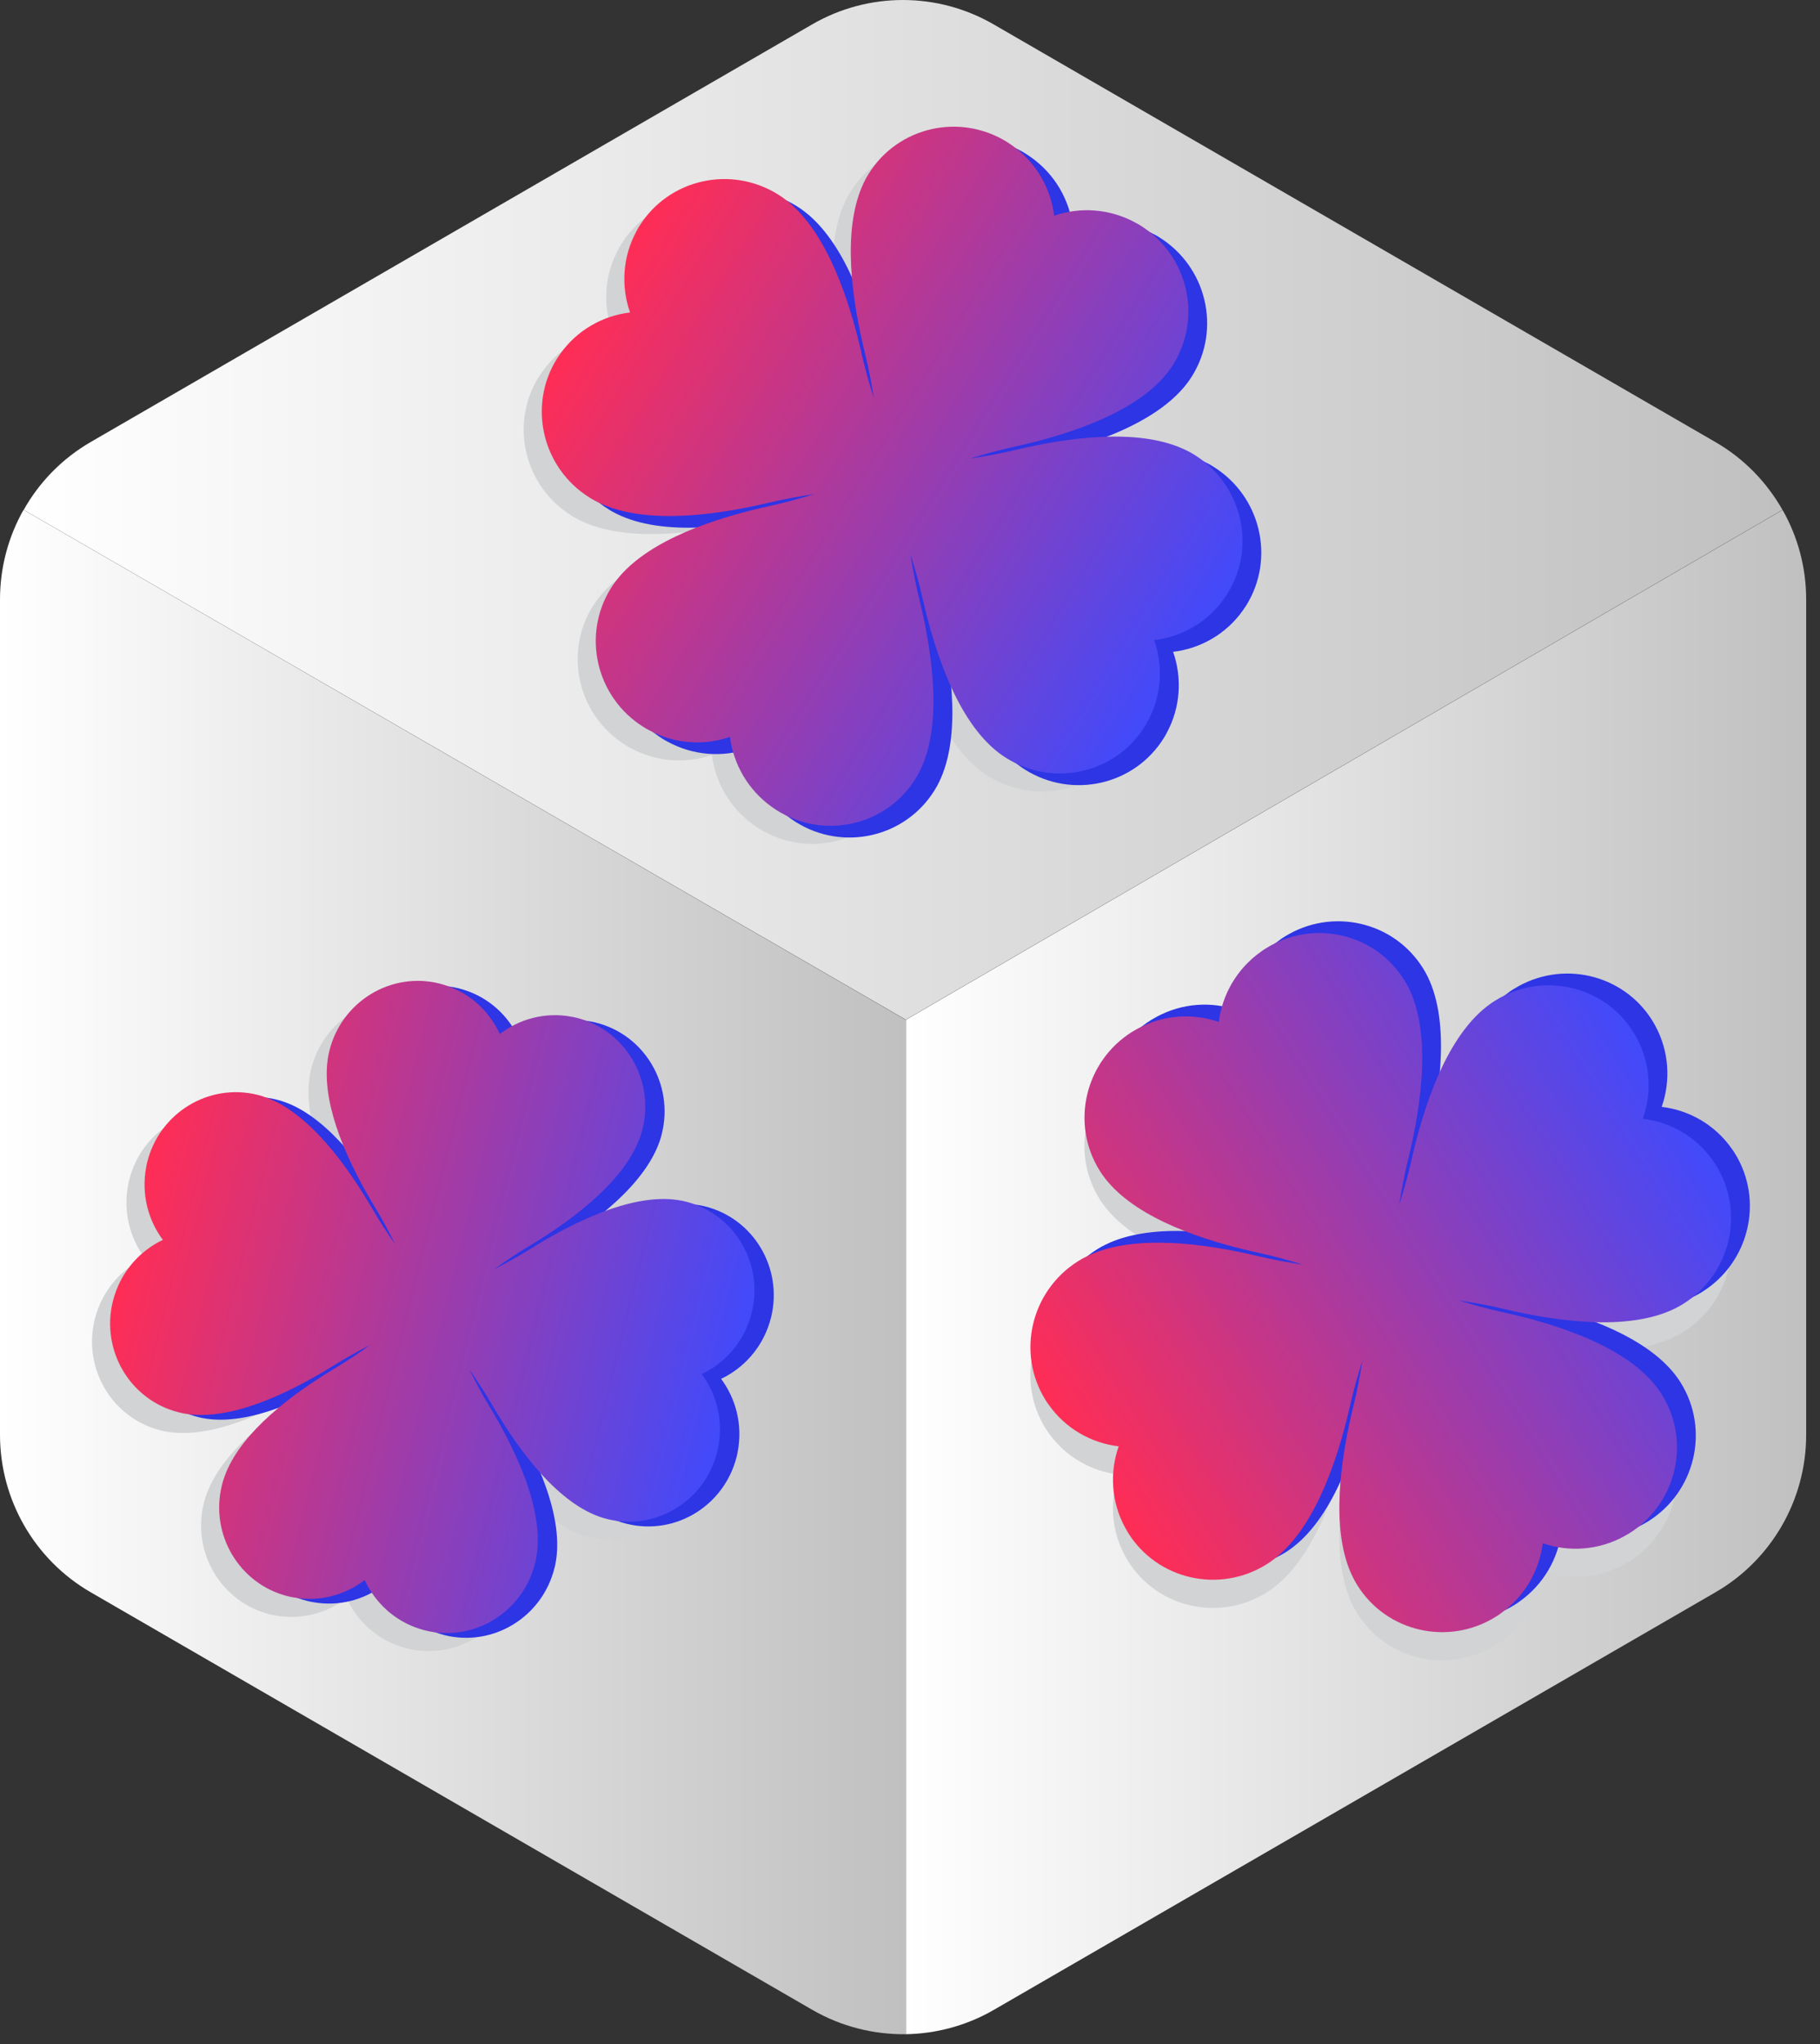
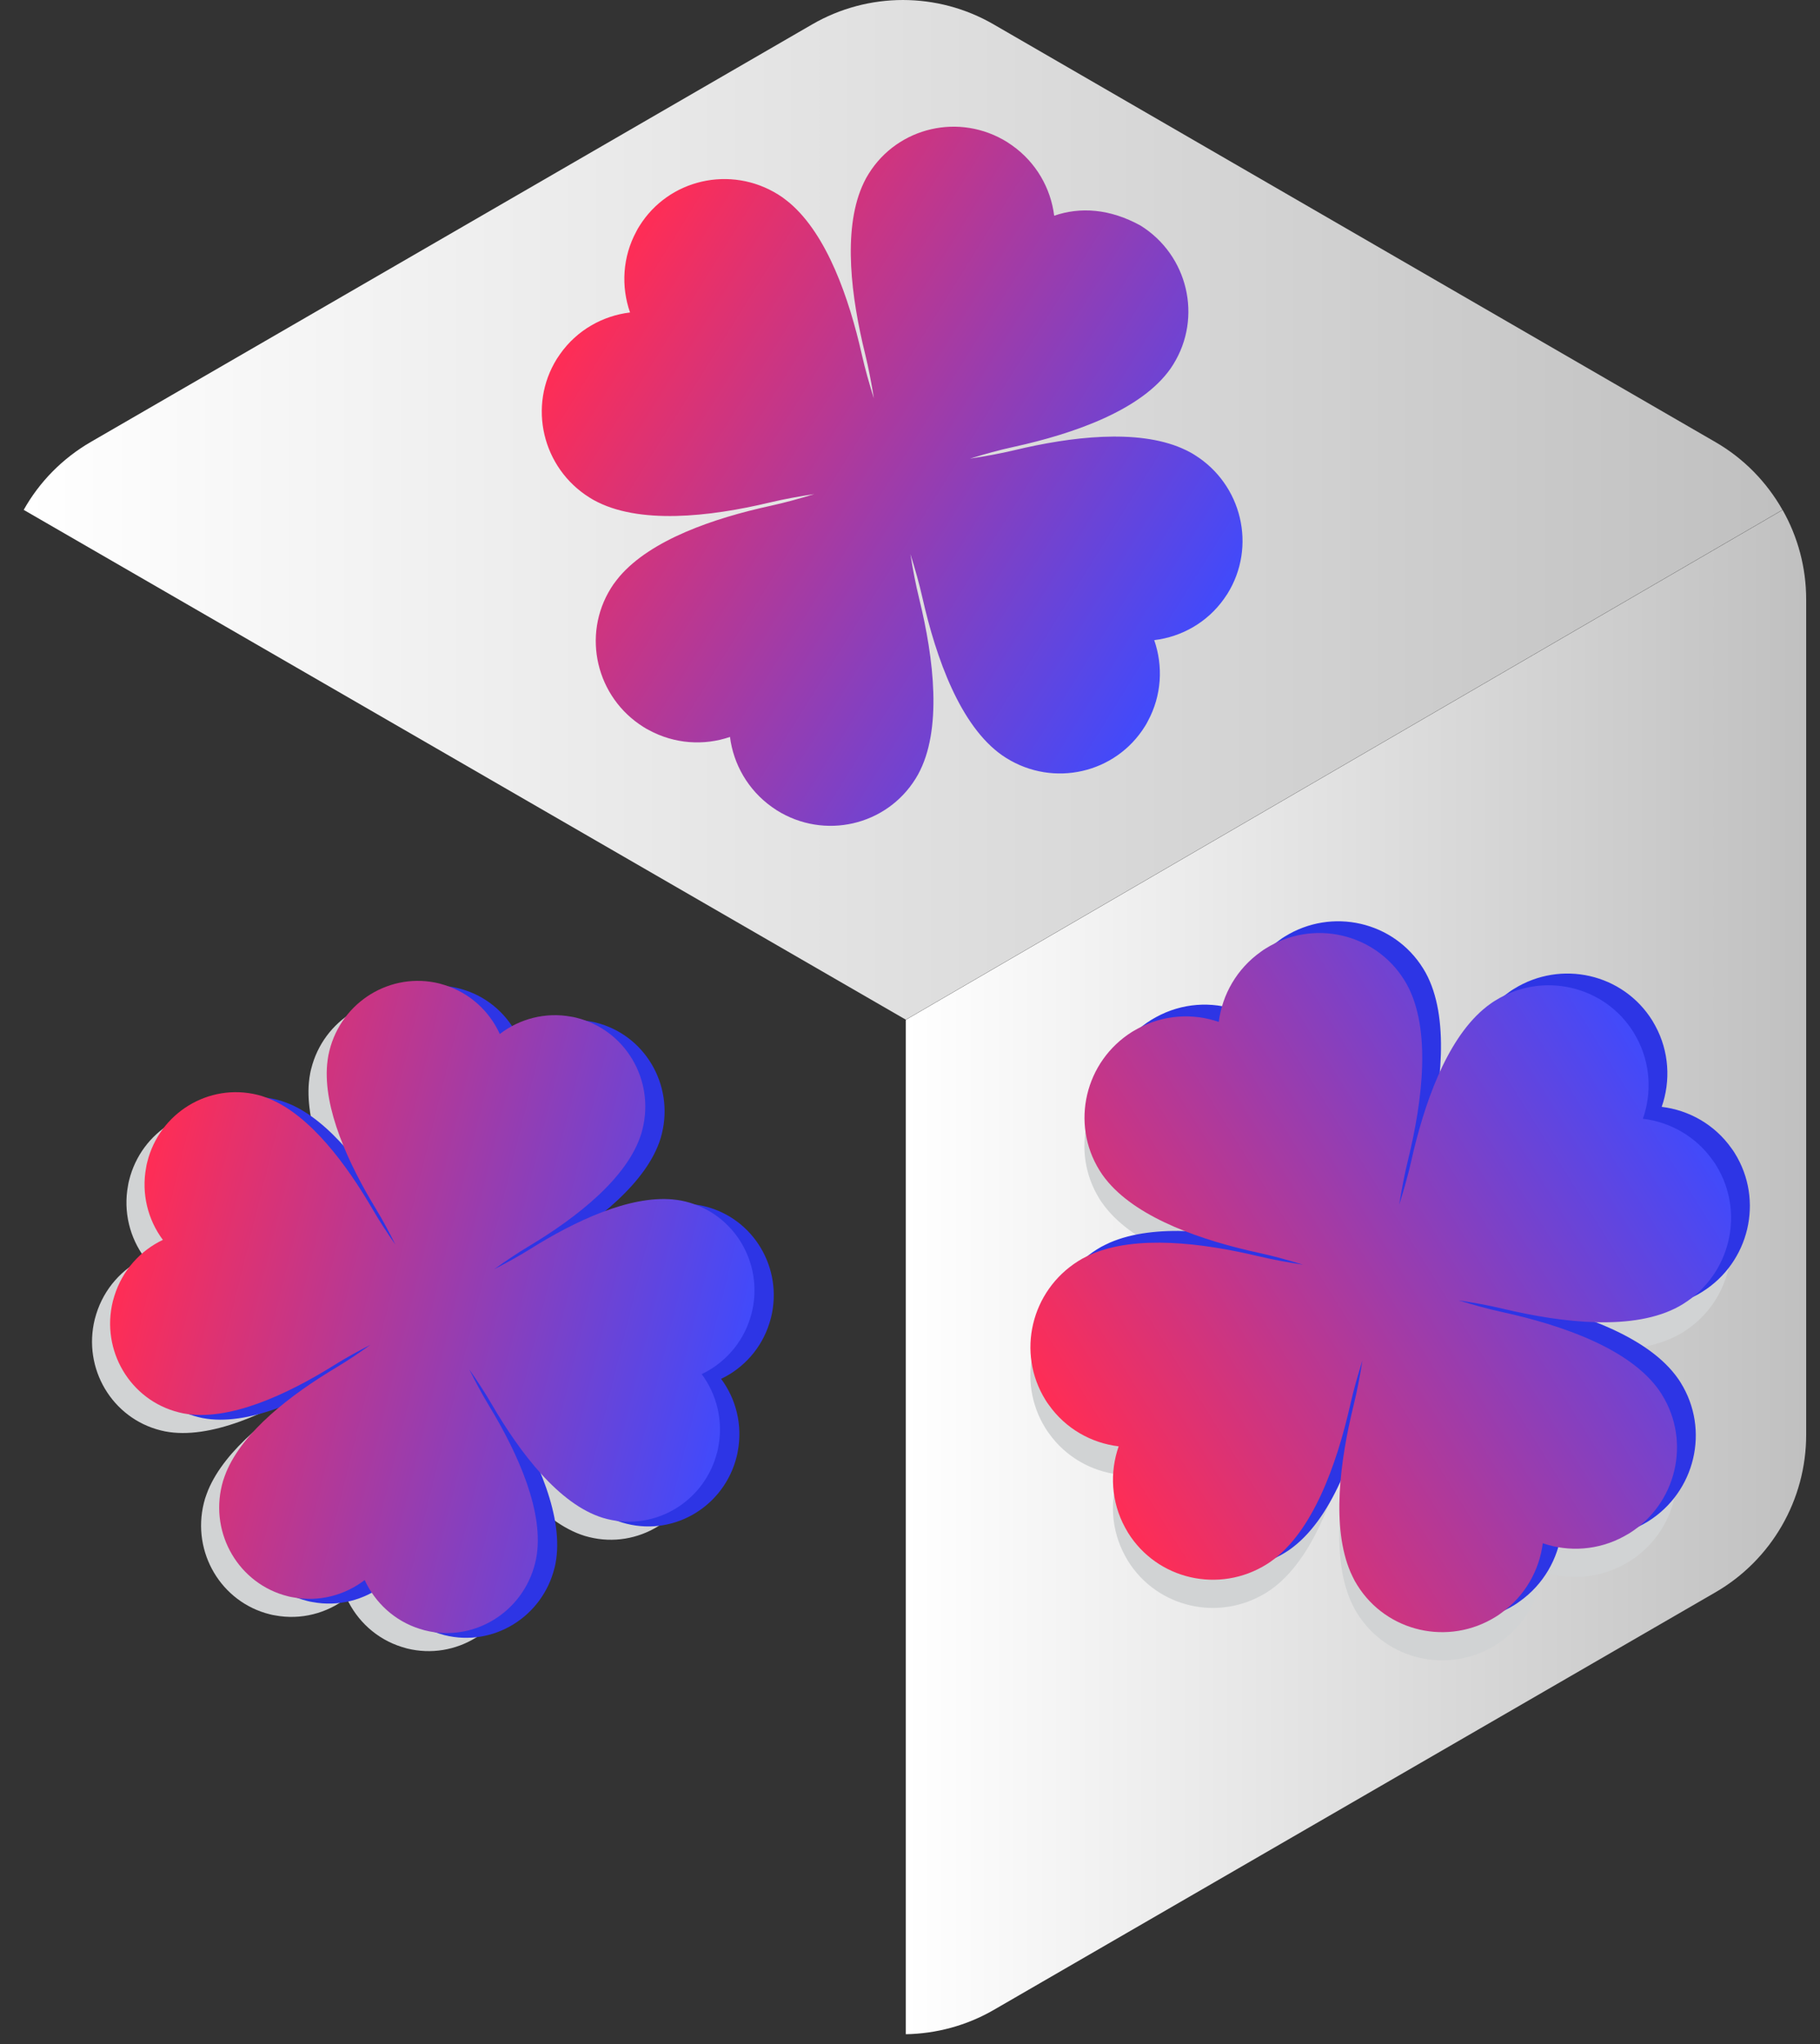
<svg xmlns="http://www.w3.org/2000/svg" width="114" height="128" viewBox="0 0 114 128" fill="none">
  <rect x="0" y="0" width="114" height="128" fill="#333333" stroke="none" />
  <path d="M111.649 31.94L56.737 63.865V127.387C58.642 127.353 60.535 126.853 62.246 125.865L107.455 99.711C110.969 97.677 113.134 93.917 113.134 89.849V37.541C113.134 35.541 112.613 33.621 111.66 31.94H111.649Z" fill="url(#paint0_linear_79_72)" />
  <path d="M56.737 63.854L111.649 31.929C110.662 30.19 109.234 28.713 107.443 27.68L62.235 1.525C58.721 -0.508 54.391 -0.508 50.876 1.525L5.68 27.68C3.9 28.713 2.46 30.19 1.485 31.929L56.737 63.854Z" fill="url(#paint1_linear_79_72)" />
-   <path d="M0 89.849C0 93.916 2.165 97.677 5.679 99.71L50.887 125.864C52.701 126.91 54.719 127.41 56.737 127.387V63.866L1.474 31.928C0.521 33.61 0 35.541 0 37.541V89.849Z" fill="url(#paint2_linear_79_72)" />
  <g style="mix-blend-mode:multiply">
    <path d="M42.813 87.183C44.222 86.515 45.357 85.269 45.852 83.669C45.879 83.562 45.919 83.451 45.946 83.344C46.709 80.256 44.86 77.14 41.812 76.382C41.725 76.36 41.632 76.337 41.543 76.321C41.365 76.29 41.188 76.26 40.999 76.246C40.999 76.246 40.999 76.246 40.993 76.245C38.255 75.999 34.854 77.606 32.052 79.361C31.347 79.803 30.574 80.227 29.809 80.62C30.509 80.117 31.24 79.622 31.954 79.196C34.982 77.383 38.186 74.888 39.033 72.103C39.055 72.015 39.085 71.921 39.107 71.833C39.87 68.745 38.021 65.629 34.973 64.871C34.867 64.844 34.755 64.816 34.646 64.802C33.021 64.499 31.405 64.934 30.164 65.885C29.512 64.456 28.286 63.313 26.708 62.819C26.602 62.793 26.493 62.752 26.387 62.726C23.34 61.967 20.253 63.853 19.49 66.942C19.468 67.03 19.444 67.125 19.429 67.215C19.397 67.395 19.366 67.575 19.352 67.765C19.352 67.765 19.352 67.765 19.35 67.772C19.095 70.544 20.667 73.979 22.389 76.808C22.822 77.519 23.237 78.3 23.622 79.072C23.128 78.366 22.642 77.629 22.225 76.908C20.559 74.04 18.308 71.025 15.773 69.958C15.773 69.958 15.773 69.958 15.767 69.957C15.599 69.888 15.423 69.824 15.251 69.768C15.164 69.746 15.072 69.717 14.985 69.695C11.937 68.936 8.851 70.823 8.088 73.91C8.061 74.018 8.033 74.132 8.019 74.242C7.711 75.888 8.134 77.522 9.068 78.774C7.659 79.442 6.524 80.688 6.029 82.288C6.003 82.395 5.962 82.506 5.936 82.613C5.172 85.701 7.021 88.816 10.069 89.575C10.156 89.597 10.25 89.62 10.339 89.636C13.162 90.178 16.832 88.47 19.828 86.602C20.533 86.16 21.306 85.736 22.071 85.343C21.371 85.846 20.64 86.341 19.926 86.767C17.085 88.466 14.096 90.759 13.031 93.33C13.031 93.33 13.031 93.33 13.029 93.336C12.961 93.507 12.897 93.685 12.84 93.859C12.819 93.947 12.789 94.04 12.767 94.129C12.004 97.216 13.853 100.332 16.9 101.09C17.006 101.117 17.119 101.145 17.228 101.158C18.853 101.463 20.469 101.027 21.71 100.076C22.363 101.499 23.589 102.642 25.167 103.135C25.273 103.162 25.382 103.202 25.488 103.229C28.536 103.988 31.622 102.101 32.386 99.013C32.407 98.925 32.431 98.831 32.447 98.74C32.995 95.88 31.325 92.173 29.493 89.149C29.06 88.438 28.644 87.657 28.26 86.884C28.753 87.591 29.239 88.328 29.656 89.049C31.434 92.106 33.883 95.338 36.632 96.183C36.719 96.204 36.811 96.234 36.898 96.255C39.946 97.014 43.032 95.129 43.795 92.04C43.822 91.933 43.85 91.819 43.864 91.708C44.172 90.062 43.749 88.428 42.815 87.177L42.813 87.183Z" fill="#D1D3D4" />
  </g>
  <path d="M45.163 86.349C46.572 85.681 47.707 84.435 48.202 82.835C48.228 82.728 48.269 82.617 48.295 82.51C49.059 79.422 47.21 76.306 44.162 75.547C44.075 75.526 43.981 75.502 43.892 75.487C43.715 75.456 43.537 75.425 43.349 75.412C43.349 75.412 43.349 75.412 43.343 75.41C40.605 75.164 37.204 76.771 34.401 78.527C33.697 78.969 32.924 79.393 32.158 79.785C32.858 79.283 33.589 78.788 34.303 78.362C37.332 76.549 40.535 74.054 41.383 71.269C41.405 71.18 41.434 71.087 41.456 70.999C42.22 67.911 40.37 64.795 37.323 64.037C37.217 64.01 37.105 63.982 36.996 63.968C35.371 63.664 33.755 64.1 32.514 65.051C31.861 63.622 30.642 62.48 29.058 61.985C28.952 61.959 28.843 61.918 28.737 61.892C25.689 61.133 22.603 63.019 21.839 66.107C21.817 66.196 21.794 66.291 21.779 66.381C21.747 66.561 21.716 66.74 21.702 66.931C21.702 66.931 21.702 66.931 21.7 66.938C21.445 69.71 23.017 73.145 24.738 75.974C25.171 76.685 25.587 77.466 25.972 78.238C25.478 77.532 24.992 76.794 24.575 76.074C22.909 73.205 20.657 70.191 18.123 69.124C18.123 69.124 18.123 69.124 18.117 69.123C17.948 69.054 17.772 68.99 17.601 68.934C17.514 68.912 17.422 68.882 17.334 68.861C14.287 68.102 11.201 69.988 10.437 73.076C10.411 73.184 10.383 73.297 10.368 73.408C10.061 75.054 10.484 76.688 11.418 77.94C10.009 78.608 8.874 79.854 8.379 81.454C8.352 81.561 8.312 81.671 8.285 81.779C7.522 84.867 9.371 87.982 12.419 88.741C12.506 88.763 12.6 88.786 12.688 88.802C15.511 89.344 19.182 87.636 22.178 85.768C22.883 85.326 23.656 84.902 24.421 84.509C23.721 85.012 22.99 85.507 22.276 85.933C19.434 87.632 16.446 89.925 15.38 92.495C15.38 92.495 15.38 92.495 15.379 92.502C15.31 92.672 15.246 92.851 15.19 93.025C15.168 93.113 15.139 93.206 15.117 93.294C14.353 96.382 16.203 99.498 19.25 100.256C19.356 100.283 19.468 100.311 19.577 100.324C21.202 100.629 22.819 100.193 24.059 99.242C24.713 100.665 25.939 101.808 27.517 102.301C27.623 102.328 27.732 102.368 27.838 102.395C30.886 103.154 33.972 101.267 34.735 98.179C34.757 98.091 34.781 97.996 34.796 97.906C35.345 95.046 33.675 91.339 31.842 88.315C31.41 87.604 30.994 86.823 30.609 86.05C31.103 86.756 31.589 87.494 32.006 88.215C33.784 91.272 36.233 94.503 38.981 95.348C39.069 95.37 39.161 95.399 39.248 95.421C42.295 96.18 45.382 94.294 46.145 91.206C46.172 91.099 46.2 90.985 46.214 90.874C46.522 89.228 46.099 87.594 45.165 86.342L45.163 86.349Z" fill="#2D35E5" />
  <path d="M43.955 86.048C45.364 85.38 46.499 84.134 46.994 82.534C47.02 82.427 47.061 82.317 47.087 82.209C47.851 79.121 46.001 76.006 42.954 75.247C42.867 75.225 42.773 75.202 42.684 75.187C42.507 75.156 42.329 75.125 42.141 75.112C42.141 75.112 42.141 75.112 42.134 75.11C39.397 74.864 35.996 76.471 33.193 78.227C32.489 78.668 31.716 79.092 30.95 79.485C31.65 78.982 32.381 78.487 33.095 78.062C36.124 76.248 39.327 73.754 40.175 70.968C40.197 70.88 40.226 70.787 40.248 70.698C41.012 67.61 39.162 64.495 36.115 63.736C36.009 63.71 35.897 63.682 35.788 63.668C34.163 63.364 32.547 63.799 31.306 64.751C30.654 63.321 29.428 62.178 27.849 61.685C27.744 61.658 27.634 61.618 27.529 61.591C24.481 60.833 21.395 62.719 20.631 65.807C20.609 65.895 20.586 65.99 20.57 66.08C20.539 66.26 20.508 66.44 20.494 66.631C20.494 66.631 20.494 66.631 20.492 66.637C20.237 69.409 21.809 72.844 23.53 75.673C23.963 76.384 24.379 77.165 24.764 77.938C24.27 77.232 23.784 76.494 23.367 75.773C21.701 72.905 19.45 69.891 16.915 68.823C16.915 68.823 16.915 68.823 16.909 68.822C16.74 68.753 16.564 68.689 16.393 68.633C16.306 68.612 16.214 68.582 16.127 68.56C13.071 67.806 9.985 69.693 9.221 72.781C9.195 72.888 9.167 73.002 9.153 73.112C8.845 74.758 9.268 76.392 10.202 77.644C8.793 78.312 7.658 79.558 7.163 81.158C7.137 81.265 7.096 81.376 7.069 81.483C6.306 84.571 8.155 87.686 11.203 88.445C11.29 88.467 11.384 88.49 11.472 88.506C14.296 89.048 17.966 87.341 20.962 85.472C21.667 85.031 22.44 84.606 23.205 84.213C22.505 84.716 21.774 85.212 21.06 85.637C18.219 87.336 15.23 89.629 14.165 92.2C14.165 92.2 14.165 92.2 14.163 92.206C14.095 92.377 14.031 92.555 13.974 92.729C13.953 92.817 13.923 92.91 13.901 92.999C13.137 96.087 14.987 99.202 18.034 99.961C18.14 99.987 18.253 100.015 18.362 100.029C19.987 100.333 21.603 99.897 22.843 98.946C23.497 100.369 24.723 101.512 26.301 102.006C26.407 102.032 26.516 102.073 26.622 102.099C29.67 102.858 32.756 100.971 33.52 97.883C33.541 97.795 33.565 97.7 33.581 97.61C34.129 94.75 32.459 91.043 30.626 88.019C30.194 87.308 29.778 86.527 29.394 85.754C29.887 86.461 30.373 87.198 30.79 87.919C32.568 90.976 35.017 94.207 37.766 95.052C37.853 95.074 37.945 95.104 38.032 95.125C41.079 95.884 44.166 93.998 44.929 90.91C44.956 90.803 44.984 90.689 44.998 90.579C45.306 88.932 44.883 87.298 43.949 86.047L43.955 86.048Z" fill="url(#paint3_linear_79_72)" />
  <g style="mix-blend-mode:multiply">
    <path d="M102.902 71.83C103.472 70.201 103.375 68.353 102.502 66.747C102.438 66.645 102.383 66.529 102.319 66.426C100.486 63.478 96.6 62.591 93.636 64.444C93.551 64.497 93.46 64.554 93.379 64.613C93.216 64.731 93.054 64.849 92.897 64.989C92.897 64.989 92.897 64.989 92.891 64.993C90.57 66.987 89.19 70.914 88.391 74.477C88.191 75.372 87.923 76.309 87.637 77.217C87.786 76.278 87.965 75.321 88.185 74.43C89.114 70.643 89.644 66.202 88.113 63.416C88.061 63.332 88.011 63.238 87.958 63.153C86.125 60.205 82.239 59.318 79.275 61.171C79.171 61.235 79.062 61.304 78.967 61.38C77.465 62.444 76.551 64.061 76.334 65.771C74.704 65.207 72.853 65.317 71.239 66.201C71.136 66.265 71.019 66.321 70.916 66.386C67.951 68.238 67.035 72.126 68.868 75.074C68.921 75.158 68.977 75.249 69.036 75.329C69.153 75.49 69.27 75.651 69.409 75.807C69.409 75.807 69.409 75.807 69.413 75.813C71.393 78.117 75.314 79.467 78.875 80.239C79.77 80.433 80.707 80.693 81.613 80.973C80.674 80.831 79.717 80.659 78.826 80.445C75.278 79.599 71.159 79.109 68.351 80.32C68.351 80.32 68.351 80.32 68.345 80.323C68.16 80.405 67.973 80.497 67.796 80.591C67.711 80.644 67.616 80.695 67.531 80.748C64.567 82.601 63.65 86.488 65.484 89.436C65.547 89.538 65.615 89.647 65.691 89.742C66.745 91.234 68.358 92.135 70.068 92.339C69.498 93.968 69.595 95.815 70.467 97.422C70.531 97.524 70.586 97.64 70.65 97.743C72.483 100.691 76.369 101.577 79.334 99.725C79.418 99.672 79.509 99.615 79.591 99.556C82.21 97.718 83.721 93.501 84.581 89.699C84.782 88.803 85.05 87.866 85.336 86.959C85.187 87.897 85.008 88.855 84.788 89.746C83.914 93.297 83.394 97.414 84.586 100.21C84.586 100.21 84.586 100.21 84.589 100.216C84.67 100.4 84.761 100.586 84.854 100.763C84.906 100.847 84.956 100.941 85.009 101.025C86.842 103.973 90.728 104.86 93.692 103.008C93.795 102.943 93.904 102.875 94 102.799C95.502 101.735 96.416 100.117 96.632 98.408C98.259 98.966 100.11 98.855 101.724 97.972C101.827 97.908 101.944 97.851 102.047 97.787C105.012 95.934 105.928 92.047 104.094 89.1C104.042 89.015 103.986 88.925 103.927 88.844C102.106 86.24 97.895 84.762 94.094 83.93C93.199 83.736 92.262 83.476 91.356 83.197C92.295 83.338 93.252 83.51 94.143 83.724C97.927 84.624 102.37 85.121 105.17 83.572C105.255 83.519 105.349 83.469 105.434 83.415C108.399 81.563 109.315 77.675 107.482 74.727C107.418 74.625 107.35 74.516 107.275 74.421C106.22 72.929 104.607 72.028 102.898 71.824L102.902 71.83Z" fill="#D1D3D4" />
  </g>
  <path d="M104.083 69.319C104.653 67.691 104.556 65.843 103.683 64.236C103.619 64.134 103.564 64.018 103.5 63.915C101.667 60.967 97.781 60.081 94.817 61.933C94.732 61.986 94.641 62.043 94.56 62.102C94.398 62.22 94.235 62.338 94.078 62.478C94.078 62.478 94.078 62.478 94.072 62.482C91.751 64.477 90.371 68.403 89.573 71.966C89.372 72.861 89.104 73.799 88.818 74.706C88.967 73.767 89.146 72.81 89.367 71.919C90.295 68.132 90.825 63.691 89.295 60.905C89.242 60.821 89.192 60.727 89.139 60.642C87.306 57.694 83.421 56.807 80.456 58.66C80.353 58.725 80.244 58.793 80.148 58.869C78.647 59.933 77.733 61.551 77.516 63.26C75.886 62.696 74.041 62.803 72.421 63.69C72.317 63.754 72.201 63.81 72.098 63.875C69.133 65.727 68.217 69.615 70.05 72.563C70.103 72.647 70.159 72.738 70.218 72.818C70.335 72.979 70.452 73.141 70.591 73.296C70.591 73.296 70.591 73.296 70.594 73.302C72.574 75.606 76.495 76.957 80.057 77.728C80.952 77.922 81.888 78.182 82.794 78.462C81.856 78.32 80.899 78.148 80.008 77.934C76.459 77.088 72.341 76.598 69.532 77.809C69.532 77.809 69.532 77.809 69.526 77.812C69.342 77.894 69.154 77.986 68.977 78.08C68.892 78.133 68.798 78.184 68.713 78.237C65.748 80.09 64.832 83.977 66.665 86.925C66.729 87.028 66.796 87.136 66.872 87.231C67.927 88.724 69.54 89.624 71.249 89.828C70.679 91.457 70.776 93.305 71.649 94.912C71.713 95.013 71.768 95.129 71.832 95.233C73.665 98.18 77.55 99.067 80.515 97.215C80.6 97.162 80.691 97.105 80.772 97.046C83.392 95.207 84.903 90.99 85.763 87.188C85.963 86.292 86.231 85.355 86.517 84.448C86.368 85.386 86.189 86.344 85.969 87.235C85.096 90.786 84.575 94.903 85.767 97.7C85.767 97.7 85.767 97.7 85.771 97.706C85.851 97.889 85.942 98.076 86.035 98.252C86.087 98.337 86.137 98.43 86.19 98.516C88.023 101.462 91.909 102.349 94.874 100.497C94.977 100.432 95.086 100.364 95.181 100.288C96.683 99.225 97.597 97.606 97.813 95.897C99.44 96.456 101.291 96.344 102.905 95.462C103.008 95.397 103.125 95.341 103.228 95.276C106.193 93.424 107.109 89.536 105.276 86.588C105.223 86.504 105.167 86.414 105.108 86.333C103.287 83.729 99.076 82.251 95.275 81.419C94.38 81.225 93.444 80.965 92.537 80.686C93.476 80.828 94.433 80.999 95.324 81.213C99.108 82.113 103.551 82.61 106.351 81.061C106.436 81.008 106.53 80.958 106.615 80.904C109.58 79.052 110.496 75.164 108.663 72.216C108.599 72.114 108.532 72.005 108.456 71.911C107.401 70.418 105.789 69.517 104.079 69.313L104.083 69.319Z" fill="#2D35E5" />
  <path d="M102.908 70.054C103.478 68.425 103.381 66.577 102.508 64.971C102.444 64.869 102.389 64.753 102.325 64.65C100.492 61.702 96.606 60.815 93.642 62.668C93.557 62.721 93.466 62.778 93.385 62.837C93.222 62.955 93.06 63.073 92.903 63.213C92.903 63.213 92.903 63.213 92.897 63.217C90.576 65.211 89.196 69.138 88.398 72.701C88.197 73.596 87.929 74.533 87.643 75.441C87.792 74.502 87.971 73.545 88.192 72.653C89.12 68.867 89.65 64.426 88.119 61.64C88.067 61.556 88.017 61.462 87.964 61.377C86.131 58.429 82.245 57.542 79.281 59.395C79.177 59.459 79.069 59.528 78.973 59.604C77.471 60.668 76.557 62.285 76.341 63.995C74.71 63.431 72.859 63.541 71.245 64.425C71.142 64.489 71.025 64.545 70.922 64.609C67.958 66.462 67.041 70.35 68.875 73.298C68.927 73.382 68.984 73.472 69.042 73.553C69.159 73.714 69.276 73.876 69.415 74.031C69.415 74.031 69.415 74.031 69.419 74.037C71.399 76.341 75.32 77.691 78.881 78.463C79.776 78.657 80.713 78.917 81.619 79.197C80.68 79.055 79.723 78.883 78.833 78.669C75.284 77.823 71.165 77.333 68.357 78.543C68.357 78.543 68.357 78.543 68.351 78.547C68.166 78.629 67.979 78.721 67.802 78.815C67.717 78.868 67.622 78.919 67.537 78.972C64.57 80.834 63.654 84.722 65.487 87.67C65.551 87.772 65.619 87.881 65.695 87.976C66.749 89.468 68.362 90.369 70.071 90.573C69.501 92.202 69.598 94.05 70.471 95.656C70.535 95.758 70.59 95.874 70.654 95.977C72.487 98.924 76.373 99.811 79.337 97.96C79.422 97.906 79.513 97.85 79.594 97.79C82.214 95.951 83.725 91.735 84.585 87.933C84.786 87.037 85.054 86.1 85.34 85.193C85.191 86.131 85.012 87.088 84.791 87.98C83.918 91.53 83.397 95.647 84.59 98.445C84.59 98.445 84.59 98.445 84.593 98.451C84.674 98.635 84.765 98.82 84.857 98.996C84.91 99.082 84.96 99.175 85.013 99.26C86.846 102.207 90.731 103.094 93.696 101.241C93.799 101.177 93.908 101.109 94.004 101.032C95.506 99.969 96.419 98.352 96.636 96.642C98.263 97.2 100.114 97.09 101.728 96.207C101.831 96.141 101.948 96.085 102.051 96.022C105.015 94.169 105.932 90.281 104.098 87.333C104.046 87.249 103.99 87.158 103.931 87.078C102.11 84.474 97.898 82.995 94.098 82.164C93.203 81.97 92.266 81.71 91.36 81.43C92.299 81.572 93.256 81.744 94.146 81.958C97.931 82.858 102.373 83.355 105.173 81.806C105.258 81.753 105.353 81.702 105.438 81.649C108.403 79.797 109.319 75.909 107.486 72.961C107.422 72.859 107.354 72.75 107.278 72.655C106.224 71.163 104.611 70.262 102.902 70.058L102.908 70.054Z" fill="url(#paint4_linear_79_72)" />
  <g style="mix-blend-mode:multiply">
-     <path d="M71.157 41.218C72.867 41.014 74.48 40.113 75.534 38.62C75.598 38.518 75.677 38.417 75.741 38.315C77.574 35.367 76.658 31.479 73.693 29.627C73.608 29.573 73.517 29.517 73.428 29.47C73.251 29.376 73.074 29.282 72.879 29.202C72.879 29.202 72.879 29.202 72.873 29.198C70.065 27.988 65.94 28.474 62.398 29.324C61.507 29.538 60.55 29.71 59.611 29.852C60.518 29.572 61.454 29.312 62.349 29.118C66.15 28.287 70.361 26.808 72.182 24.204C72.235 24.12 72.297 24.033 72.35 23.948C74.183 21.001 73.266 17.113 70.302 15.261C70.198 15.196 70.089 15.128 69.979 15.076C68.364 14.193 66.513 14.082 64.887 14.64C64.674 12.925 63.76 11.307 62.258 10.243C62.155 10.179 62.054 10.099 61.951 10.034C58.986 8.182 55.1 9.069 53.267 12.017C53.215 12.101 53.158 12.192 53.112 12.28C53.019 12.456 52.926 12.633 52.848 12.826C52.848 12.826 52.848 12.826 52.844 12.832C51.652 15.629 52.169 19.752 53.046 23.297C53.267 24.188 53.446 25.145 53.595 26.084C53.309 25.177 53.041 24.24 52.84 23.344C52.036 19.777 50.661 15.855 48.34 13.861C48.34 13.861 48.34 13.861 48.334 13.857C48.18 13.727 48.015 13.598 47.853 13.48C47.768 13.428 47.681 13.365 47.596 13.312C44.631 11.459 40.745 12.346 38.912 15.294C38.849 15.397 38.781 15.505 38.73 15.615C37.857 17.221 37.76 19.069 38.33 20.698C36.62 20.902 35.008 21.803 33.953 23.296C33.89 23.398 33.81 23.499 33.746 23.601C31.913 26.549 32.83 30.437 35.794 32.289C35.879 32.342 35.97 32.399 36.059 32.446C38.859 33.995 43.302 33.498 47.086 32.598C47.976 32.384 48.934 32.212 49.872 32.07C48.966 32.35 48.029 32.61 47.134 32.804C43.569 33.582 39.652 34.926 37.672 37.23C37.672 37.23 37.672 37.23 37.668 37.236C37.539 37.389 37.412 37.553 37.295 37.714C37.243 37.798 37.18 37.885 37.128 37.969C35.295 40.918 36.211 44.805 39.176 46.657C39.279 46.722 39.388 46.79 39.499 46.842C41.113 47.726 42.964 47.836 44.59 47.278C44.807 48.988 45.721 50.605 47.223 51.669C47.326 51.733 47.428 51.814 47.531 51.878C50.495 53.73 54.381 52.843 56.214 49.895C56.267 49.811 56.323 49.721 56.369 49.632C57.9 46.847 57.37 42.406 56.441 38.619C56.221 37.728 56.041 36.77 55.892 35.832C56.179 36.739 56.446 37.676 56.647 38.572C57.507 42.374 59.018 46.591 61.638 48.429C61.723 48.483 61.81 48.545 61.895 48.598C64.86 50.451 68.746 49.564 70.579 46.616C70.642 46.513 70.71 46.405 70.761 46.295C71.634 44.688 71.731 42.841 71.161 41.212L71.157 41.218Z" fill="#D1D3D4" />
-   </g>
-   <path d="M73.475 40.82C75.185 40.616 76.798 39.715 77.852 38.223C77.916 38.12 77.995 38.019 78.059 37.917C79.892 34.969 78.976 31.081 76.011 29.229C75.926 29.176 75.835 29.119 75.747 29.072C75.57 28.978 75.392 28.884 75.198 28.804C75.198 28.804 75.198 28.804 75.192 28.8C72.383 27.59 68.259 28.076 64.716 28.926C63.825 29.14 62.868 29.312 61.93 29.454C62.836 29.175 63.772 28.914 64.668 28.72C68.468 27.889 72.679 26.41 74.501 23.806C74.553 23.722 74.615 23.635 74.668 23.551C76.501 20.603 75.585 16.715 72.62 14.863C72.517 14.799 72.408 14.73 72.297 14.678C70.683 13.795 68.832 13.685 67.205 14.242C66.992 12.527 66.085 10.913 64.577 9.846C64.474 9.781 64.372 9.701 64.269 9.636C61.304 7.784 57.419 8.671 55.586 11.619C55.533 11.703 55.477 11.794 55.43 11.882C55.337 12.058 55.245 12.235 55.166 12.428C55.166 12.428 55.166 12.428 55.162 12.435C53.971 15.231 54.488 19.354 55.365 22.899C55.585 23.79 55.764 24.748 55.913 25.686C55.627 24.779 55.359 23.842 55.159 22.946C54.354 19.38 52.98 15.457 50.659 13.463C50.659 13.463 50.659 13.463 50.653 13.459C50.498 13.329 50.333 13.201 50.171 13.083C50.086 13.03 49.999 12.967 49.914 12.914C46.949 11.061 43.064 11.948 41.231 14.896C41.167 14.999 41.099 15.107 41.048 15.217C40.175 16.824 40.078 18.672 40.648 20.3C38.939 20.504 37.326 21.405 36.272 22.898C36.208 23 36.128 23.101 36.065 23.204C34.231 26.152 35.148 30.039 38.113 31.892C38.197 31.945 38.288 32.002 38.377 32.048C41.177 33.597 45.62 33.1 49.404 32.2C50.295 31.986 51.252 31.814 52.19 31.672C51.284 31.952 50.348 32.212 49.453 32.406C45.888 33.184 41.97 34.528 39.991 36.832C39.991 36.832 39.991 36.832 39.987 36.838C39.858 36.992 39.731 37.155 39.614 37.316C39.561 37.401 39.499 37.487 39.446 37.572C37.613 40.52 38.529 44.407 41.494 46.26C41.597 46.324 41.706 46.392 41.817 46.445C43.431 47.328 45.282 47.438 46.909 46.881C47.125 48.59 48.039 50.207 49.541 51.271C49.644 51.336 49.746 51.416 49.849 51.48C52.814 53.333 56.699 52.446 58.532 49.498C58.585 49.413 58.641 49.323 58.688 49.235C60.218 46.449 59.688 42.008 58.759 38.221C58.539 37.33 58.36 36.373 58.211 35.434C58.497 36.342 58.765 37.279 58.965 38.174C59.825 41.976 61.336 46.194 63.956 48.032C64.041 48.085 64.129 48.148 64.213 48.201C67.178 50.053 71.064 49.166 72.897 46.218C72.961 46.116 73.028 46.007 73.08 45.897C73.952 44.291 74.049 42.443 73.479 40.814L73.475 40.82Z" fill="#2D35E5" />
-   <path d="M72.301 40.086C74.01 39.882 75.623 38.98 76.677 37.488C76.741 37.386 76.821 37.285 76.884 37.182C78.718 34.234 77.801 30.347 74.837 28.494C74.752 28.441 74.661 28.384 74.572 28.337C74.395 28.243 74.218 28.149 74.023 28.07C74.023 28.07 74.023 28.07 74.017 28.066C71.209 26.855 67.084 27.342 63.541 28.192C62.651 28.405 61.694 28.577 60.755 28.719C61.661 28.44 62.597 28.18 63.493 27.986C67.293 27.154 71.504 25.675 73.326 23.072C73.378 22.987 73.441 22.901 73.493 22.816C75.326 19.868 74.41 15.981 71.445 14.128C71.342 14.064 71.233 13.996 71.122 13.943C69.508 13.06 67.657 12.95 66.031 13.508C65.818 11.792 64.904 10.175 63.402 9.111C63.299 9.046 63.197 8.966 63.094 8.902C60.129 7.049 56.244 7.936 54.411 10.884C54.358 10.969 54.302 11.059 54.255 11.147C54.163 11.324 54.07 11.5 53.991 11.694C53.991 11.694 53.991 11.694 53.988 11.7C52.796 14.496 53.313 18.62 54.19 22.165C54.41 23.055 54.589 24.013 54.738 24.951C54.452 24.044 54.185 23.107 53.984 22.212C53.179 18.645 51.805 14.722 49.484 12.728C49.484 12.728 49.484 12.728 49.478 12.724C49.323 12.594 49.159 12.466 48.996 12.348C48.911 12.295 48.824 12.232 48.739 12.179C45.765 10.329 41.879 11.216 40.046 14.164C39.982 14.266 39.915 14.375 39.863 14.485C38.991 16.091 38.894 17.939 39.464 19.568C37.754 19.772 36.142 20.673 35.087 22.165C35.023 22.268 34.944 22.369 34.88 22.471C33.047 25.419 33.963 29.307 36.928 31.159C37.013 31.212 37.104 31.269 37.193 31.316C39.993 32.865 44.435 32.368 48.219 31.468C49.11 31.254 50.067 31.082 51.006 30.94C50.1 31.219 49.163 31.48 48.268 31.674C44.703 32.451 40.786 33.796 38.806 36.099C38.806 36.099 38.806 36.099 38.802 36.105C38.673 36.259 38.546 36.423 38.429 36.584C38.377 36.668 38.314 36.755 38.262 36.839C36.428 39.787 37.345 43.675 40.31 45.528C40.413 45.592 40.522 45.66 40.632 45.712C42.247 46.596 44.098 46.706 45.724 46.148C45.941 47.857 46.855 49.474 48.356 50.539C48.46 50.603 48.561 50.683 48.664 50.748C51.629 52.6 55.515 51.713 57.348 48.765C57.4 48.681 57.456 48.59 57.503 48.502C59.033 45.717 58.503 41.275 57.575 37.489C57.354 36.598 57.175 35.64 57.026 34.702C57.312 35.609 57.58 36.546 57.781 37.442C58.641 41.244 60.152 45.461 62.772 47.299C62.857 47.352 62.944 47.415 63.029 47.468C65.994 49.321 69.879 48.434 71.713 45.486C71.776 45.383 71.844 45.275 71.895 45.165C72.768 43.559 72.865 41.711 72.295 40.082L72.301 40.086Z" fill="url(#paint5_linear_79_72)" />
+     </g>
+   <path d="M72.301 40.086C74.01 39.882 75.623 38.98 76.677 37.488C76.741 37.386 76.821 37.285 76.884 37.182C78.718 34.234 77.801 30.347 74.837 28.494C74.752 28.441 74.661 28.384 74.572 28.337C74.395 28.243 74.218 28.149 74.023 28.07C74.023 28.07 74.023 28.07 74.017 28.066C71.209 26.855 67.084 27.342 63.541 28.192C62.651 28.405 61.694 28.577 60.755 28.719C61.661 28.44 62.597 28.18 63.493 27.986C67.293 27.154 71.504 25.675 73.326 23.072C73.378 22.987 73.441 22.901 73.493 22.816C75.326 19.868 74.41 15.981 71.445 14.128C69.508 13.06 67.657 12.95 66.031 13.508C65.818 11.792 64.904 10.175 63.402 9.111C63.299 9.046 63.197 8.966 63.094 8.902C60.129 7.049 56.244 7.936 54.411 10.884C54.358 10.969 54.302 11.059 54.255 11.147C54.163 11.324 54.07 11.5 53.991 11.694C53.991 11.694 53.991 11.694 53.988 11.7C52.796 14.496 53.313 18.62 54.19 22.165C54.41 23.055 54.589 24.013 54.738 24.951C54.452 24.044 54.185 23.107 53.984 22.212C53.179 18.645 51.805 14.722 49.484 12.728C49.484 12.728 49.484 12.728 49.478 12.724C49.323 12.594 49.159 12.466 48.996 12.348C48.911 12.295 48.824 12.232 48.739 12.179C45.765 10.329 41.879 11.216 40.046 14.164C39.982 14.266 39.915 14.375 39.863 14.485C38.991 16.091 38.894 17.939 39.464 19.568C37.754 19.772 36.142 20.673 35.087 22.165C35.023 22.268 34.944 22.369 34.88 22.471C33.047 25.419 33.963 29.307 36.928 31.159C37.013 31.212 37.104 31.269 37.193 31.316C39.993 32.865 44.435 32.368 48.219 31.468C49.11 31.254 50.067 31.082 51.006 30.94C50.1 31.219 49.163 31.48 48.268 31.674C44.703 32.451 40.786 33.796 38.806 36.099C38.806 36.099 38.806 36.099 38.802 36.105C38.673 36.259 38.546 36.423 38.429 36.584C38.377 36.668 38.314 36.755 38.262 36.839C36.428 39.787 37.345 43.675 40.31 45.528C40.413 45.592 40.522 45.66 40.632 45.712C42.247 46.596 44.098 46.706 45.724 46.148C45.941 47.857 46.855 49.474 48.356 50.539C48.46 50.603 48.561 50.683 48.664 50.748C51.629 52.6 55.515 51.713 57.348 48.765C57.4 48.681 57.456 48.59 57.503 48.502C59.033 45.717 58.503 41.275 57.575 37.489C57.354 36.598 57.175 35.64 57.026 34.702C57.312 35.609 57.58 36.546 57.781 37.442C58.641 41.244 60.152 45.461 62.772 47.299C62.857 47.352 62.944 47.415 63.029 47.468C65.994 49.321 69.879 48.434 71.713 45.486C71.776 45.383 71.844 45.275 71.895 45.165C72.768 43.559 72.865 41.711 72.295 40.082L72.301 40.086Z" fill="url(#paint5_linear_79_72)" />
  <defs>
    <linearGradient id="paint0_linear_79_72" x1="56.737" y1="79.664" x2="113.134" y2="79.664" gradientUnits="userSpaceOnUse">
      <stop stop-color="white" />
      <stop offset="1" stop-color="#C0C0C0" />
    </linearGradient>
    <linearGradient id="paint1_linear_79_72" x1="1.485" y1="31.927" x2="111.649" y2="31.927" gradientUnits="userSpaceOnUse">
      <stop stop-color="white" />
      <stop offset="1" stop-color="#C0C0C0" />
    </linearGradient>
    <linearGradient id="paint2_linear_79_72" x1="0" y1="79.658" x2="56.737" y2="79.658" gradientUnits="userSpaceOnUse">
      <stop stop-color="white" />
      <stop offset="1" stop-color="#C0C0C0" />
    </linearGradient>
    <linearGradient id="paint3_linear_79_72" x1="8.145" y1="77.132" x2="46.027" y2="86.499" gradientUnits="userSpaceOnUse">
      <stop stop-color="#FF2D55" />
      <stop offset="1" stop-color="#414AFB" />
    </linearGradient>
    <linearGradient id="paint4_linear_79_72" x1="68.071" y1="91.823" x2="104.958" y2="68.883" gradientUnits="userSpaceOnUse">
      <stop stop-color="#FF2D55" />
      <stop offset="1" stop-color="#414AFB" />
    </linearGradient>
    <linearGradient id="paint5_linear_79_72" x1="37.463" y1="18.317" x2="74.351" y2="41.257" gradientUnits="userSpaceOnUse">
      <stop stop-color="#FF2D55" />
      <stop offset="1" stop-color="#414AFB" />
    </linearGradient>
  </defs>
</svg>